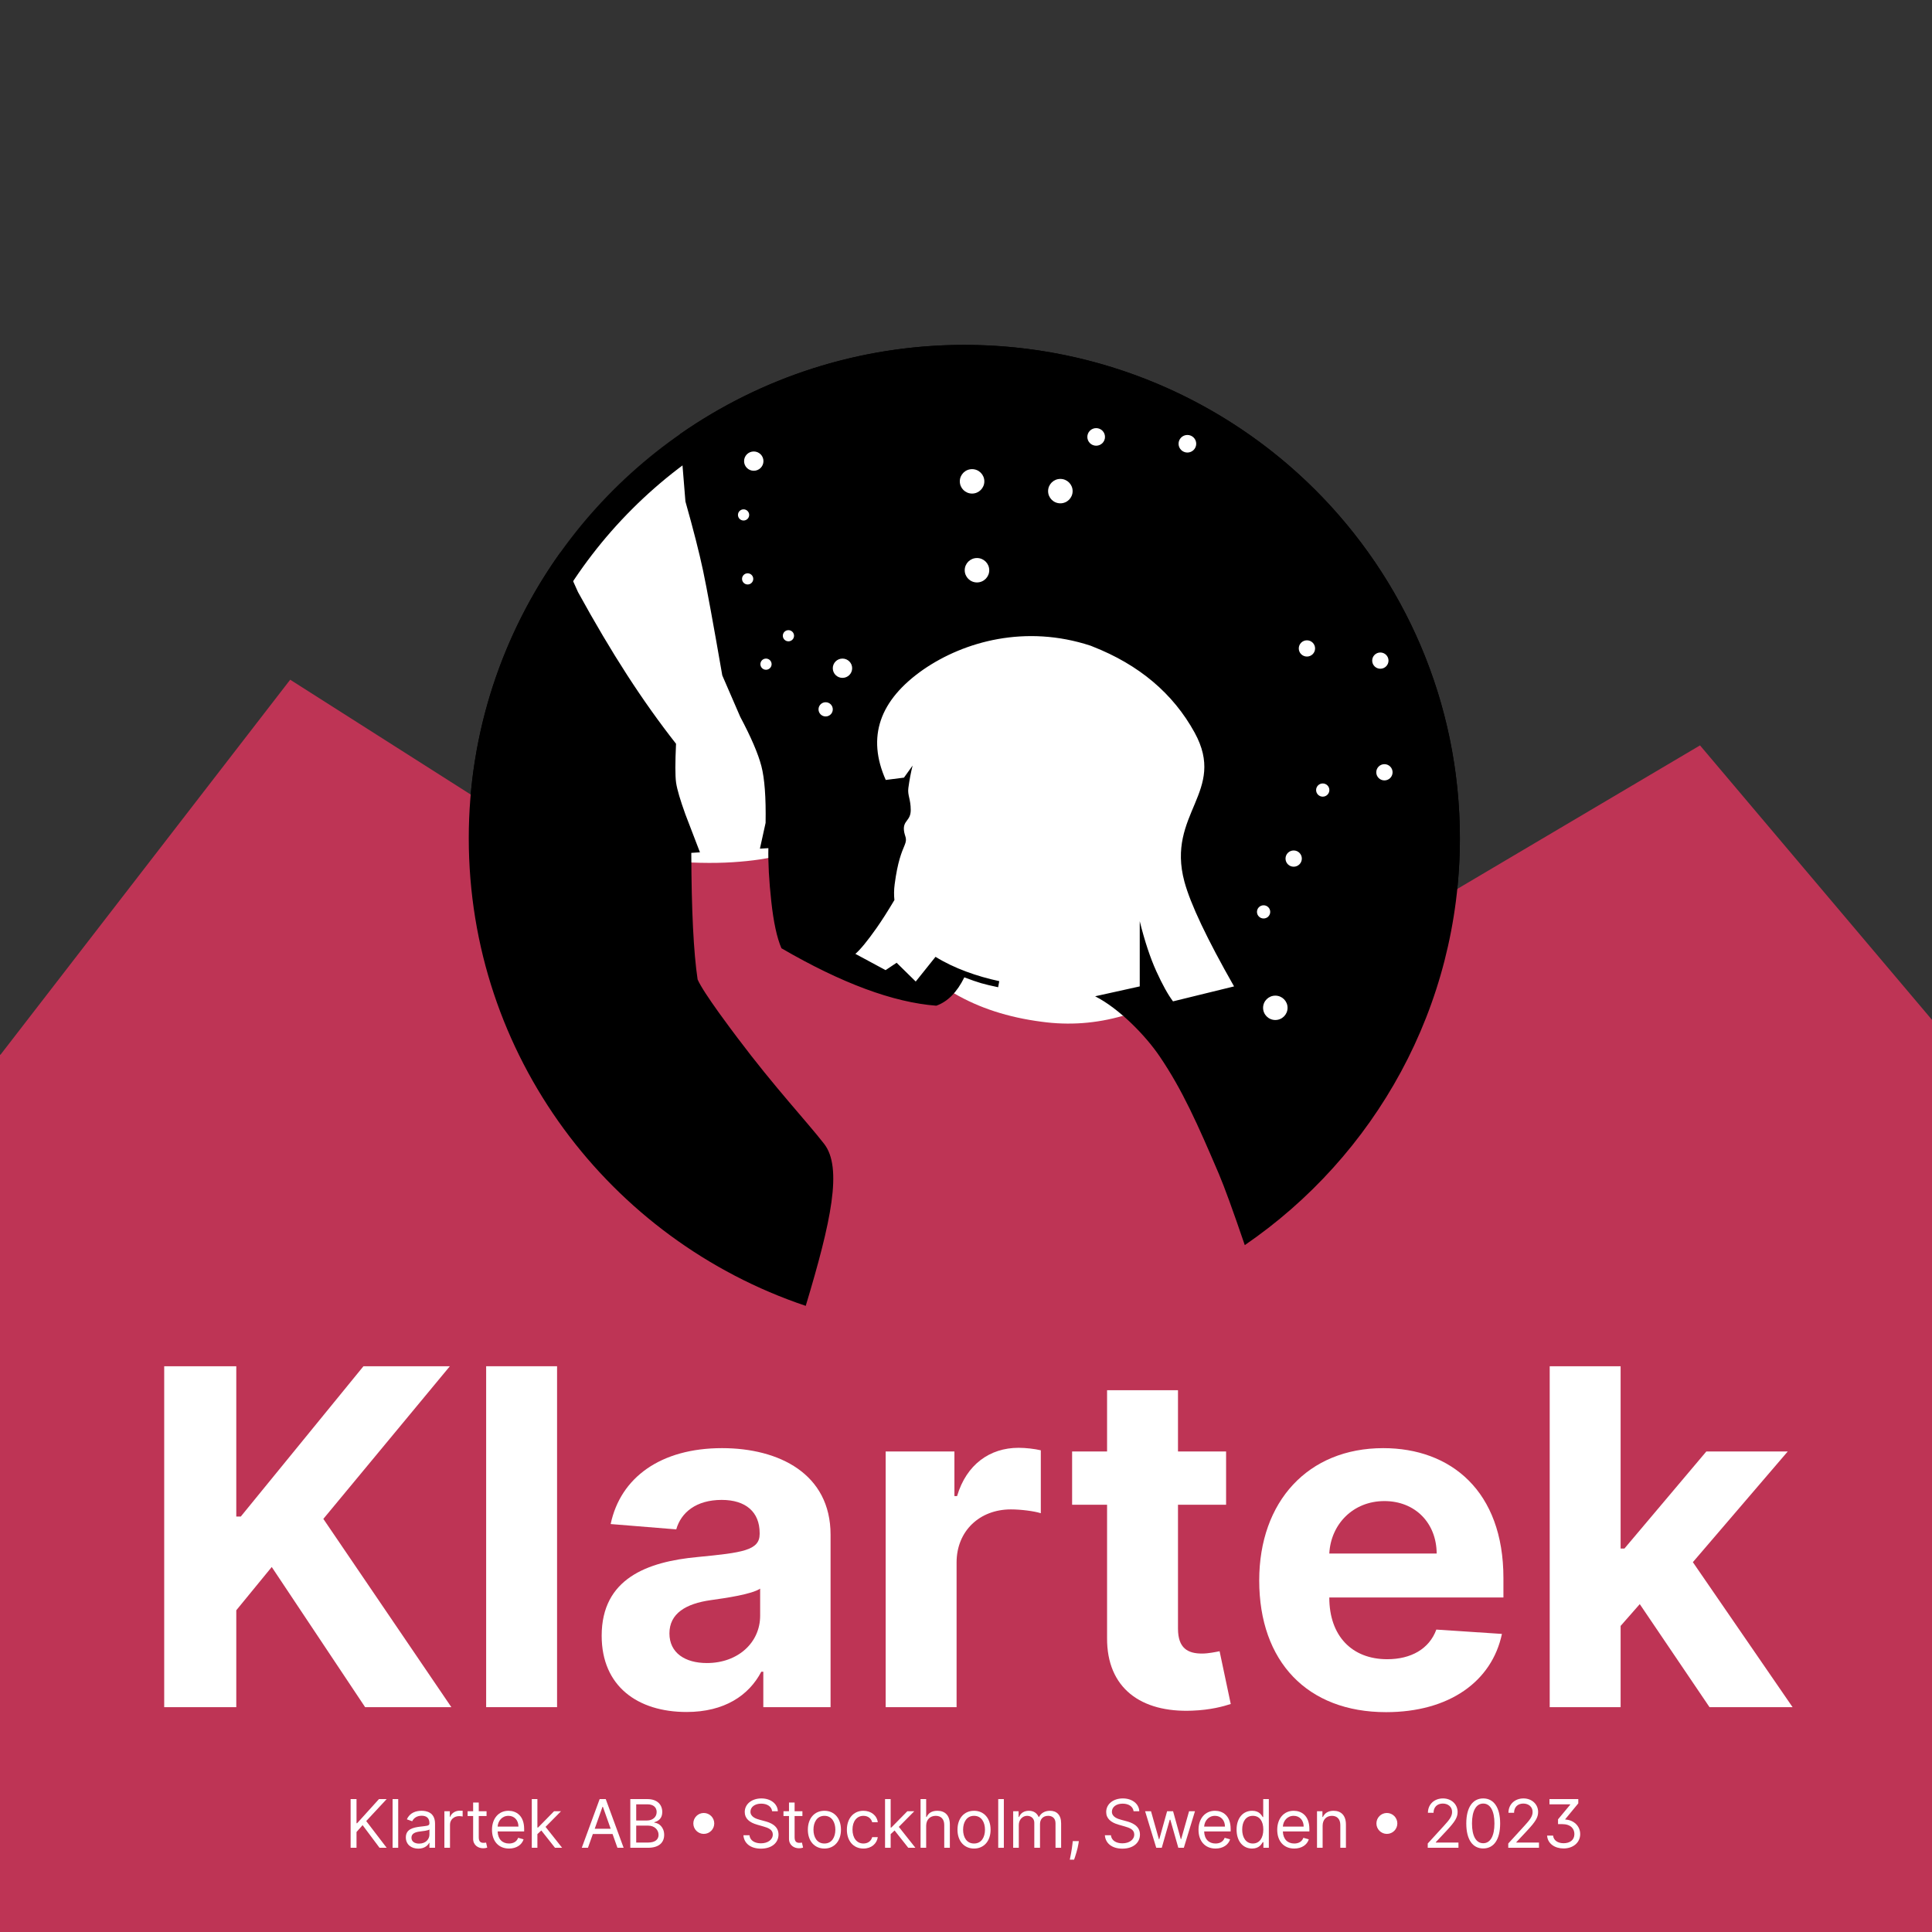
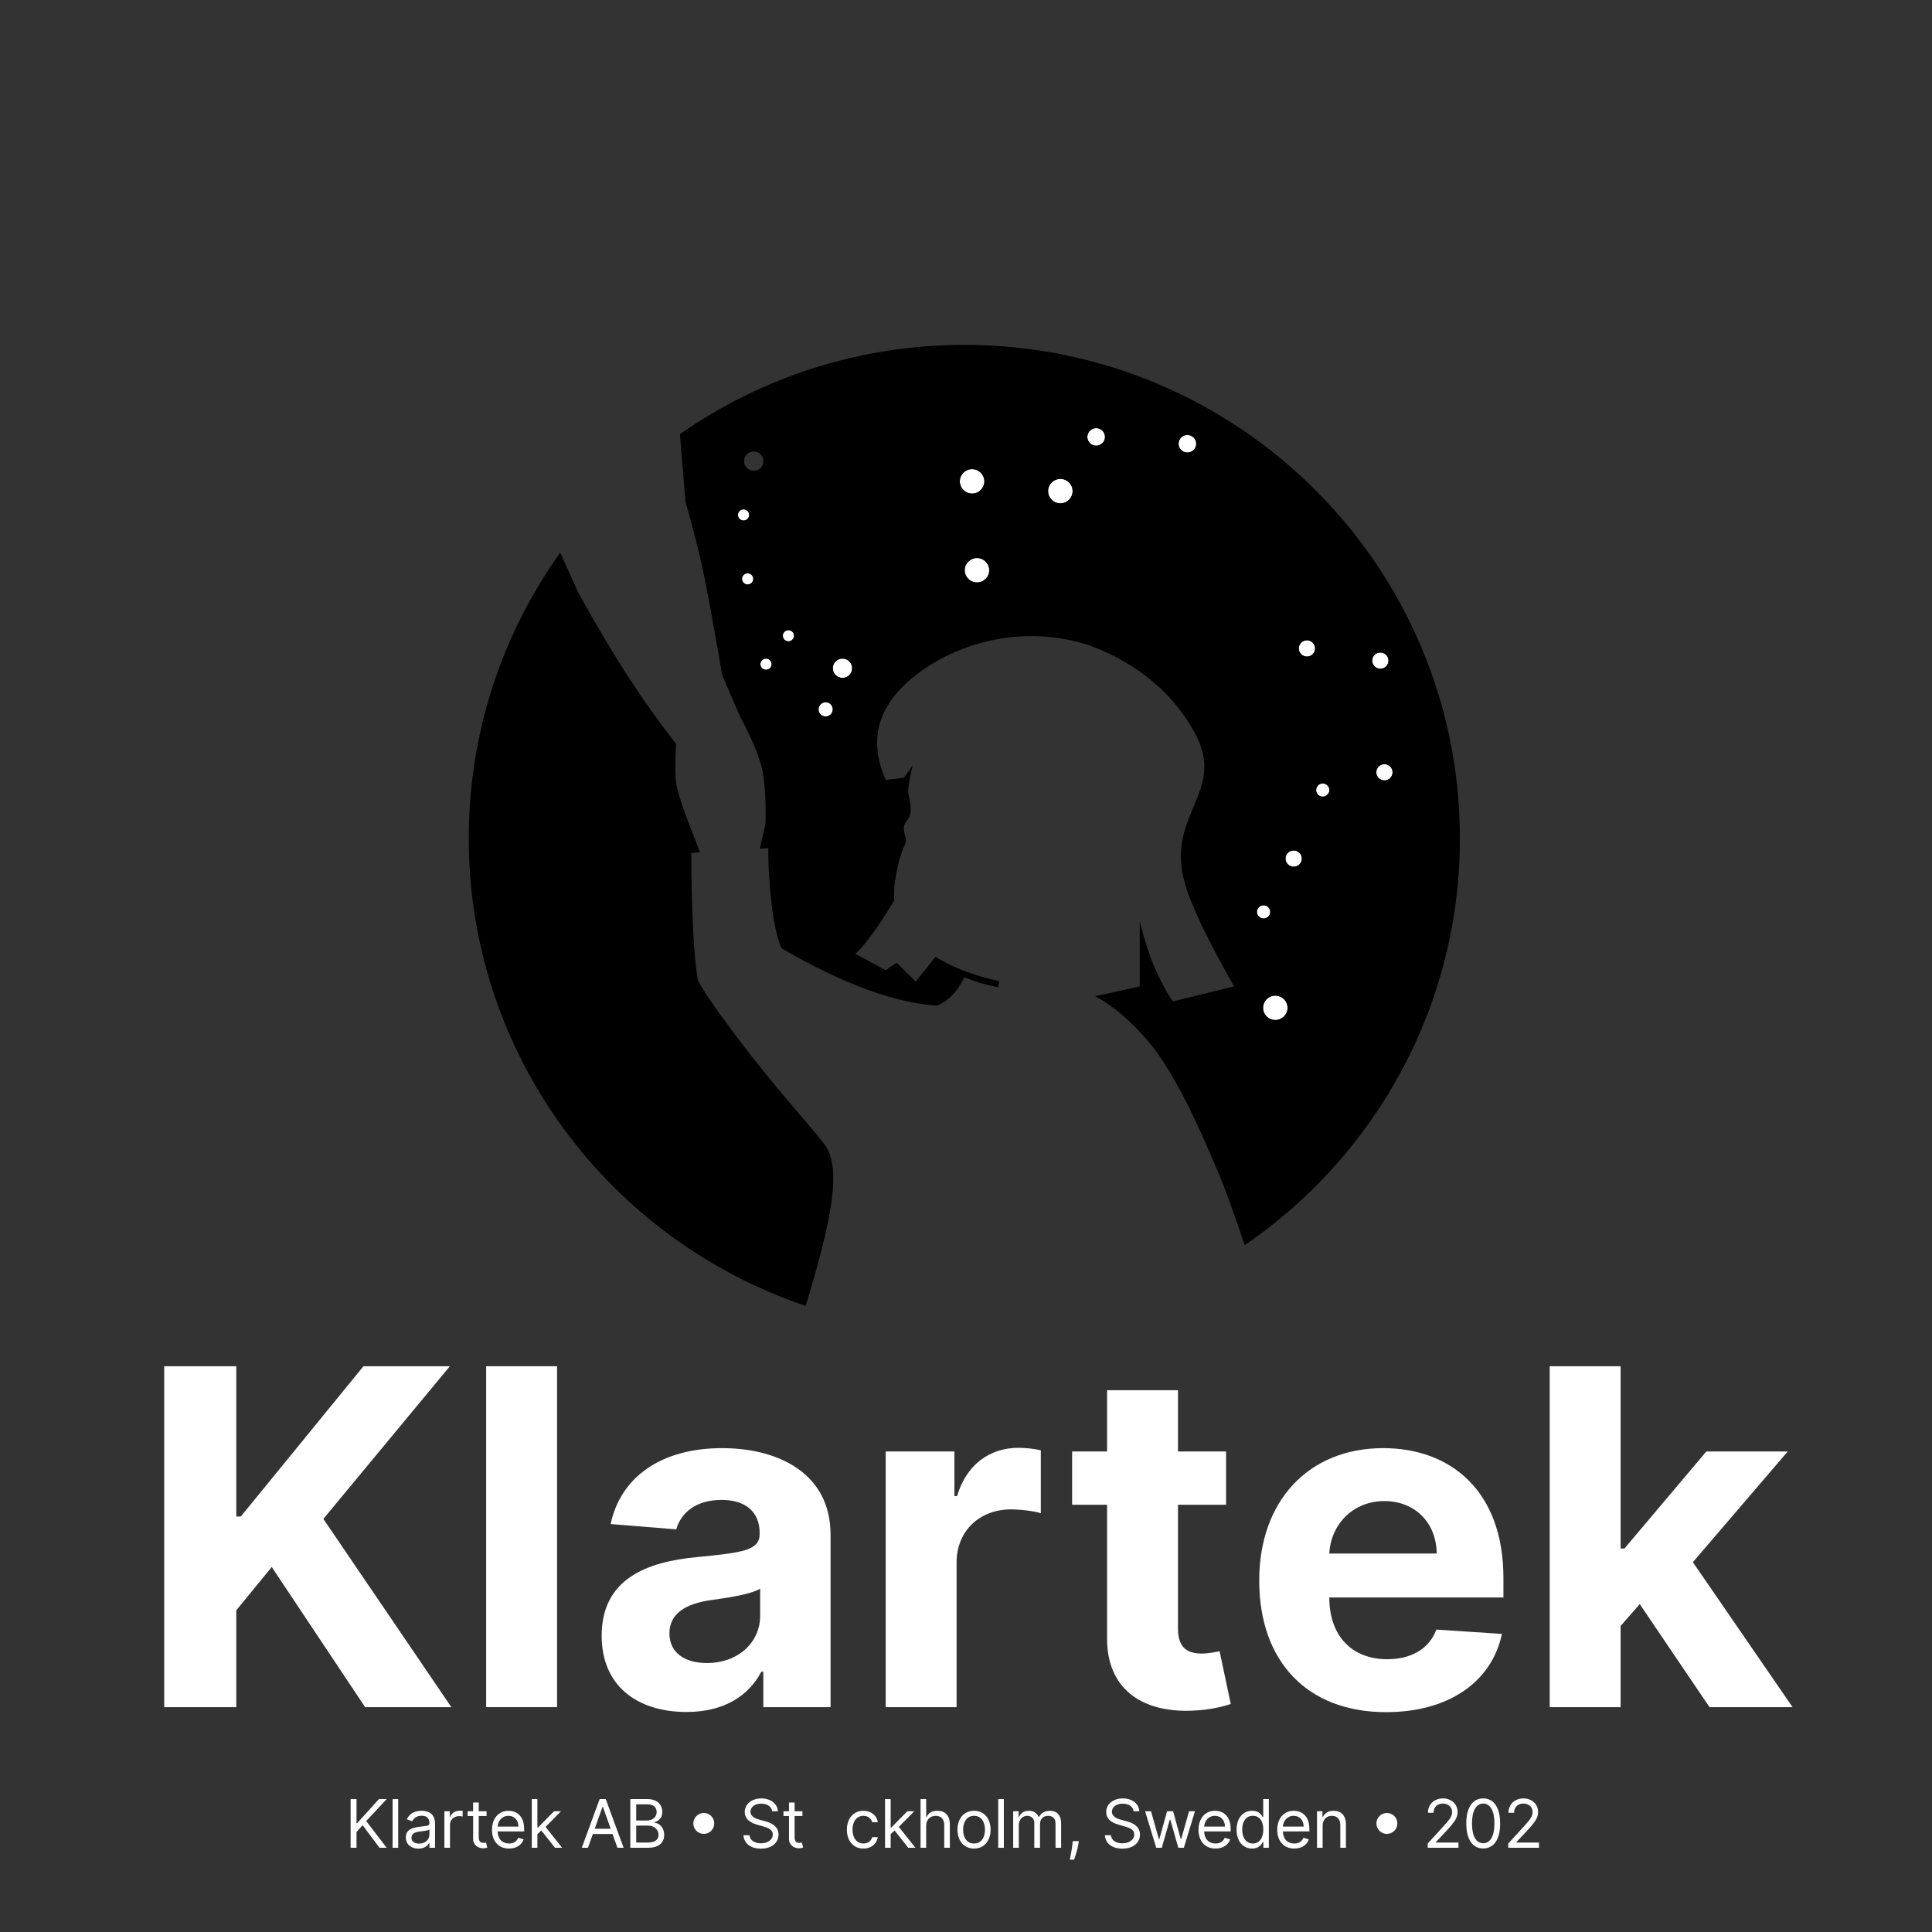
<svg xmlns="http://www.w3.org/2000/svg" width="577px" height="577px" viewBox="0 0 577 577" version="1.1">
  <rect x="0" y="0" width="577" height="577" fill="#333333" stroke="none" />
  <title>KlarTek Logo v1.6 Color</title>
  <g id="KlarTek-Logo-Color" stroke="none" stroke-width="1" fill="none" fill-rule="evenodd">
    <g id="A4" transform="translate(-9, -133)">
      <g id="KlarTek-Logo-v1.6-Color" transform="translate(8, 133)">
        <g id="White-Background-Stars-&amp;-Circle" transform="translate(141, 103)" fill="#FFFFFF">
-           <ellipse id="White-Circle-Background" stroke="#000000" stroke-width="8" cx="148" cy="147.356" rx="144" ry="143.356" />
          <g id="filled-white-stars" transform="translate(80.395, 24.863)">
            <ellipse id="Oval-Copy-13" cx="191.852" cy="69.433" rx="2.436" ry="2.426" />
            <ellipse id="Oval-Copy-14" cx="169.926" cy="65.795" rx="2.436" ry="2.426" />
            <ellipse id="Oval-Copy-15" cx="193.07" cy="102.785" rx="2.436" ry="2.426" />
            <ellipse id="Oval-Copy-16" cx="174.646" cy="108.091" rx="1.979" ry="1.971" />
            <ellipse id="Oval-Copy-17" cx="165.967" cy="128.557" rx="2.436" ry="2.426" />
            <ellipse id="Oval-Copy-18" cx="156.984" cy="144.476" rx="1.979" ry="1.971" />
            <ellipse id="Oval-Copy-19" cx="160.486" cy="173.128" rx="3.654" ry="3.638" />
-             <ellipse id="Oval-Copy-6" cx="4.72" cy="9.854" rx="2.893" ry="2.88" />
            <ellipse id="Oval-Copy-8" cx="31.214" cy="71.707" rx="2.893" ry="2.88" />
            <ellipse id="Oval-Copy-10" cx="8.374" cy="70.494" rx="1.675" ry="1.668" />
            <ellipse id="Oval-Copy-11" cx="15.074" cy="62.005" rx="1.675" ry="1.668" />
            <ellipse id="Oval-Copy-12" cx="2.893" cy="45.025" rx="1.675" ry="1.668" />
            <ellipse id="Oval-Copy-9" cx="26.189" cy="83.987" rx="2.132" ry="2.122" />
            <ellipse id="Oval-Copy-7" cx="1.675" cy="25.924" rx="1.675" ry="1.668" />
            <ellipse id="Oval" cx="71.385" cy="42.441" rx="3.662" ry="3.646" />
            <ellipse id="Oval-Copy-2" cx="69.92" cy="15.897" rx="3.662" ry="3.646" />
            <ellipse id="Oval-Copy-3" cx="96.286" cy="18.814" rx="3.662" ry="3.646" />
            <ellipse id="Oval-Copy-4" cx="106.979" cy="2.625" rx="2.637" ry="2.625" />
            <ellipse id="Oval-Copy-5" cx="134.225" cy="4.667" rx="2.637" ry="2.625" />
          </g>
        </g>
-         <path d="M87.666,203 L197.335,272.758 L198.949,257.038 C206.895,257.735 213.853,257.891 219.823,257.506 C225.792,257.12 230.632,256.39 234.343,255.315 L244.679,285.271 L285.848,296.614 C293.357,301.021 302.125,303.868 312.153,305.156 C320.289,306.269 328.349,305.679 336.332,303.384 L355.538,312.696 L412.215,300.644 L416.901,276.915 L508.716,222.613 L578,304.582 L578,577 L1,577 L1,315 L1.146,314.999 L87.666,203 Z" id="mountain-and-dress" fill="#BE3455" />
        <g id="klara,-me-and-the-stars" transform="translate(141, 103)" fill="#000000">
          <path d="M27.32,62.032 L32.621,73.82 C37.65,82.979 42.529,91.219 47.26,98.54 C51.991,105.861 56.87,112.723 61.899,119.126 C61.638,124.802 61.638,128.627 61.899,130.599 L61.93,130.816 C62.227,132.803 63.153,135.946 64.707,140.242 L69.046,151.553 L66.459,151.712 C66.51,168.825 67.138,181.426 68.344,189.514 C69.221,191.547 71.782,195.352 74.47,199.112 L75.069,199.946 C76.968,202.58 78.873,205.125 80.243,206.946 C91.551,221.985 100.82,231.787 106.124,238.61 C111.674,245.749 108.249,261.735 100.637,287 C42.126,267.339 0,212.246 0,147.356 C0,115.557 10.117,86.11 27.32,62.032 Z M148,0 C229.738,0 296,65.974 296,147.356 C296,197.783 270.559,242.294 231.76,268.859 C228.213,258.459 225.63,251.365 224.011,247.574 C217.665,232.723 213.149,222.529 206.314,212.458 C202.113,206.268 194.28,198.215 187.063,194.544 L200.388,191.595 L200.388,172.128 C201.876,178.099 203.526,183.077 205.338,187.062 C207.15,191.048 208.813,194.048 210.326,196.061 L228.557,191.595 C220.48,177.418 215.539,166.994 213.734,160.323 C208.223,139.964 226.507,133.493 216.779,115.793 C210.35,104.097 200.19,95.525 186.3,90.078 L186.361,90.102 C186.149,90.015 185.936,89.929 185.721,89.844 C166.326,83.467 148,88.55 135.817,96.923 C122.6,106.117 118.838,117.121 124.531,129.935 L129.978,129.242 L132.549,125.642 C132.019,127.778 131.595,130.019 131.283,132.363 C130.999,134.5 131.995,135.648 131.995,138.925 C131.995,142.212 129.635,141.985 129.975,145.045 C130.181,146.907 131.071,147.283 130.176,149.41 C129.281,151.536 128.081,154.336 127.195,161.096 C126.98,162.735 126.961,164.302 127.12,165.8 C125.129,169.149 123.353,171.933 121.791,174.151 C119.089,177.988 116.98,180.563 115.463,181.877 L124.486,186.736 L127.78,184.53 L133.487,190.14 L139.396,182.76 C144.991,186.222 151.819,188.612 158.432,190.024 L158.101,191.839 C155.976,191.4 154.28,190.996 153.014,190.627 C151.748,190.258 150.076,189.679 148,188.89 C145.837,193.314 143.049,196.137 139.637,197.358 C126.793,196.379 111.375,190.661 93.384,180.205 C92.04,177.115 91.028,172.448 90.347,166.204 C89.667,159.96 89.378,154.66 89.479,150.304 L86.952,150.458 L88.649,142.754 C88.776,135.145 88.355,129.486 87.384,125.777 C86.414,122.067 84.31,117.168 81.073,111.079 L75.712,98.711 C73.024,83.215 71.11,72.78 69.971,67.404 C68.832,62.028 67.077,55.15 64.707,46.77 L63.071,26.661 C87.111,9.861 116.399,0 148,0 Z M240.881,194.352 C238.862,194.352 237.226,195.981 237.226,197.991 C237.226,200 238.862,201.629 240.881,201.629 C242.899,201.629 244.535,200 244.535,197.991 C244.535,195.981 242.899,194.352 240.881,194.352 Z M237.379,167.367 C236.285,167.367 235.399,168.25 235.399,169.338 C235.399,170.427 236.285,171.309 237.379,171.309 C238.472,171.309 239.358,170.427 239.358,169.338 C239.358,168.25 238.472,167.367 237.379,167.367 Z M246.362,150.994 C245.017,150.994 243.926,152.08 243.926,153.42 C243.926,154.76 245.017,155.846 246.362,155.846 C247.708,155.846 248.798,154.76 248.798,153.42 C248.798,152.08 247.708,150.994 246.362,150.994 Z M255.041,130.983 C253.948,130.983 253.062,131.865 253.062,132.954 C253.062,134.042 253.948,134.925 255.041,134.925 C256.134,134.925 257.021,134.042 257.021,132.954 C257.021,131.865 256.134,130.983 255.041,130.983 Z M273.465,125.222 C272.12,125.222 271.029,126.308 271.029,127.648 C271.029,128.987 272.12,130.073 273.465,130.073 C274.811,130.073 275.901,128.987 275.901,127.648 C275.901,126.308 274.811,125.222 273.465,125.222 Z M106.584,106.727 C105.407,106.727 104.453,107.677 104.453,108.849 C104.453,110.022 105.407,110.972 106.584,110.972 C107.762,110.972 108.716,110.022 108.716,108.849 C108.716,107.677 107.762,106.727 106.584,106.727 Z M111.609,93.689 C110.011,93.689 108.716,94.979 108.716,96.57 C108.716,98.161 110.011,99.45 111.609,99.45 C113.207,99.45 114.502,98.161 114.502,96.57 C114.502,94.979 113.207,93.689 111.609,93.689 Z M88.77,93.689 C87.845,93.689 87.095,94.436 87.095,95.357 C87.095,96.278 87.845,97.025 88.77,97.025 C89.695,97.025 90.444,96.278 90.444,95.357 C90.444,94.436 89.695,93.689 88.77,93.689 Z M272.247,91.87 C270.901,91.87 269.811,92.956 269.811,94.296 C269.811,95.635 270.901,96.721 272.247,96.721 C273.592,96.721 274.683,95.635 274.683,94.296 C274.683,92.956 273.592,91.87 272.247,91.87 Z M250.321,88.232 C248.976,88.232 247.885,89.318 247.885,90.657 C247.885,91.997 248.976,93.083 250.321,93.083 C251.666,93.083 252.757,91.997 252.757,90.657 C252.757,89.318 251.666,88.232 250.321,88.232 Z M95.469,85.2 C94.544,85.2 93.794,85.946 93.794,86.867 C93.794,87.788 94.544,88.535 95.469,88.535 C96.394,88.535 97.144,87.788 97.144,86.867 C97.144,85.946 96.394,85.2 95.469,85.2 Z M83.288,68.22 C82.363,68.22 81.613,68.967 81.613,69.888 C81.613,70.809 82.363,71.556 83.288,71.556 C84.213,71.556 84.963,70.809 84.963,69.888 C84.963,68.967 84.213,68.22 83.288,68.22 Z M151.78,63.657 C149.757,63.657 148.118,65.289 148.118,67.303 C148.118,69.317 149.757,70.949 151.78,70.949 C153.802,70.949 155.442,69.317 155.442,67.303 C155.442,65.289 153.802,63.657 151.78,63.657 Z M82.07,49.119 C81.145,49.119 80.395,49.865 80.395,50.786 C80.395,51.707 81.145,52.454 82.07,52.454 C82.995,52.454 83.745,51.707 83.745,50.786 C83.745,49.865 82.995,49.119 82.07,49.119 Z M176.681,40.03 C174.659,40.03 173.019,41.663 173.019,43.676 C173.019,45.69 174.659,47.322 176.681,47.322 C178.704,47.322 180.343,45.69 180.343,43.676 C180.343,41.663 178.704,40.03 176.681,40.03 Z M150.315,37.113 C148.292,37.113 146.653,38.746 146.653,40.76 C146.653,42.773 148.292,44.406 150.315,44.406 C152.337,44.406 153.977,42.773 153.977,40.76 C153.977,38.746 152.337,37.113 150.315,37.113 Z M85.115,31.836 C83.517,31.836 82.222,33.126 82.222,34.717 C82.222,36.307 83.517,37.597 85.115,37.597 C86.713,37.597 88.008,36.307 88.008,34.717 C88.008,33.126 86.713,31.836 85.115,31.836 Z M214.62,26.904 C213.164,26.904 211.983,28.08 211.983,29.53 C211.983,30.979 213.164,32.155 214.62,32.155 C216.076,32.155 217.257,30.979 217.257,29.53 C217.257,28.08 216.076,26.904 214.62,26.904 Z M187.375,24.863 C185.918,24.863 184.738,26.038 184.738,27.488 C184.738,28.938 185.918,30.113 187.375,30.113 C188.831,30.113 190.011,28.938 190.011,27.488 C190.011,26.038 188.831,24.863 187.375,24.863 Z" />
        </g>
        <g id="Klartek-AB-Stockholm-Outlines" transform="translate(105.714, 537.106)" fill="#FFFFFF" fill-rule="nonzero">
          <polygon id="Path" points="0 14.744 1.761 14.744 1.761 10.028 3.58 7.983 8.636 14.744 10.767 14.744 4.659 6.761 10.767 0.199 8.466 0.199 1.932 7.415 1.761 7.415 1.761 0.199 0 0.199" />
          <polygon id="Path" points="14.212 0.199 12.536 0.199 12.536 14.744 14.212 14.744" />
          <path d="M20.213,15 C22.117,15 23.111,13.977 23.452,13.267 L23.537,13.267 L23.537,14.744 L25.213,14.744 L25.213,7.557 C25.213,4.091 22.571,3.693 21.179,3.693 C19.531,3.693 17.656,4.261 16.804,6.25 L18.395,6.818 C18.764,6.023 19.638,5.17 21.236,5.17 C22.777,5.17 23.537,5.987 23.537,7.386 L23.537,7.443 C23.537,8.253 22.713,8.182 20.725,8.437 C18.7,8.7 16.492,9.148 16.492,11.648 C16.492,13.778 18.139,15 20.213,15 Z M20.469,13.494 C19.134,13.494 18.168,12.898 18.168,11.733 C18.168,10.454 19.332,10.057 20.639,9.886 C21.35,9.801 23.253,9.602 23.537,9.261 L23.537,10.795 C23.537,12.159 22.457,13.494 20.469,13.494 Z" id="Shape" />
          <path d="M28.004,14.744 L29.681,14.744 L29.681,7.841 C29.681,6.364 30.845,5.284 32.436,5.284 C32.884,5.284 33.345,5.369 33.459,5.398 L33.459,3.693 C33.267,3.679 32.827,3.665 32.578,3.665 C31.271,3.665 30.135,4.403 29.737,5.483 L29.624,5.483 L29.624,3.835 L28.004,3.835 L28.004,14.744 Z" id="Path" />
          <path d="M40.597,3.835 L38.267,3.835 L38.267,1.222 L36.591,1.222 L36.591,3.835 L34.943,3.835 L34.943,5.256 L36.591,5.256 L36.591,12.074 C36.591,13.977 38.125,14.886 39.546,14.886 C40.171,14.886 40.568,14.773 40.796,14.687 L40.455,13.182 C40.313,13.21 40.085,13.267 39.716,13.267 C38.978,13.267 38.267,13.04 38.267,11.619 L38.267,5.256 L40.597,5.256 L40.597,3.835 Z" id="Path" />
          <path d="M47.309,14.971 C49.524,14.971 51.144,13.863 51.655,12.216 L50.036,11.761 C49.61,12.898 48.622,13.466 47.309,13.466 C45.341,13.466 43.985,12.194 43.907,9.858 L51.826,9.858 L51.826,9.148 C51.826,5.085 49.411,3.693 47.138,3.693 C44.184,3.693 42.223,6.023 42.223,9.375 C42.223,12.727 44.155,14.971 47.309,14.971 Z M43.907,8.409 C44.02,6.712 45.22,5.199 47.138,5.199 C48.956,5.199 50.121,6.562 50.121,8.409 L43.907,8.409 Z" id="Shape" />
          <polygon id="Path" points="54.106 14.744 55.782 14.744 55.782 10.66 56.953 9.574 61.037 14.744 63.168 14.744 58.218 8.494 62.827 3.835 60.753 3.835 55.98 8.693 55.782 8.693 55.782 0.199 54.106 0.199" />
          <path d="M70.881,14.744 L72.344,10.625 L78.225,10.625 L79.688,14.744 L81.534,14.744 L76.194,0.199 L74.375,0.199 L69.035,14.744 L70.881,14.744 Z M72.898,9.062 L75.228,2.5 L75.341,2.5 L77.671,9.062 L72.898,9.062 Z" id="Shape" />
          <path d="M83.53,14.744 L88.786,14.744 C92.224,14.744 93.644,13.068 93.644,10.881 C93.644,8.579 92.053,7.329 90.718,7.244 L90.718,7.102 C91.968,6.761 93.076,5.937 93.076,4.062 C93.076,1.932 91.655,0.199 88.616,0.199 L83.53,0.199 L83.53,14.744 Z M85.292,13.182 L85.292,8.125 L88.871,8.125 C90.775,8.125 91.968,9.403 91.968,10.881 C91.968,12.159 91.087,13.182 88.786,13.182 L85.292,13.182 Z M85.292,6.591 L85.292,1.761 L88.616,1.761 C90.547,1.761 91.4,2.784 91.4,4.062 C91.4,5.597 90.15,6.591 88.559,6.591 L85.292,6.591 Z" id="Shape" />
          <path d="M105.477,10.596 C107.202,10.596 108.601,9.197 108.601,7.472 C108.601,5.746 107.202,4.347 105.477,4.347 C103.751,4.347 102.352,5.746 102.352,7.472 C102.352,9.197 103.751,10.596 105.477,10.596 Z" id="Path" />
          <path d="M125.889,3.835 L127.593,3.835 C127.515,1.641 125.491,0 122.678,0 C119.894,0 117.707,1.619 117.707,4.062 C117.707,6.023 119.127,7.187 121.4,7.841 L123.19,8.352 C124.724,8.778 126.087,9.318 126.087,10.767 C126.087,12.358 124.553,13.409 122.536,13.409 C120.803,13.409 119.269,12.642 119.127,10.994 L117.309,10.994 C117.48,13.381 119.411,15 122.536,15 C125.889,15 127.792,13.153 127.792,10.795 C127.792,8.068 125.207,7.187 123.701,6.79 L122.224,6.392 C121.144,6.108 119.411,5.54 119.411,3.977 C119.411,2.585 120.69,1.562 122.622,1.562 C124.383,1.562 125.718,2.401 125.889,3.835 Z" id="Path" />
          <path d="M134.93,3.835 L132.6,3.835 L132.6,1.222 L130.924,1.222 L130.924,3.835 L129.276,3.835 L129.276,5.256 L130.924,5.256 L130.924,12.074 C130.924,13.977 132.458,14.886 133.879,14.886 C134.504,14.886 134.901,14.773 135.129,14.687 L134.788,13.182 C134.646,13.21 134.418,13.267 134.049,13.267 C133.311,13.267 132.6,13.04 132.6,11.619 L132.6,5.256 L134.93,5.256 L134.93,3.835 Z" id="Path" />
-           <path d="M141.5,14.971 C144.454,14.971 146.443,12.727 146.443,9.346 C146.443,5.937 144.454,3.693 141.5,3.693 C138.545,3.693 136.556,5.937 136.556,9.346 C136.556,12.727 138.545,14.971 141.5,14.971 Z M141.5,13.466 C139.255,13.466 138.233,11.534 138.233,9.346 C138.233,7.159 139.255,5.199 141.5,5.199 C143.744,5.199 144.767,7.159 144.767,9.346 C144.767,11.534 143.744,13.466 141.5,13.466 Z" id="Shape" />
          <path d="M153.154,14.971 C155.569,14.971 157.16,13.494 157.444,11.562 L155.768,11.562 C155.456,12.756 154.461,13.466 153.154,13.466 C151.166,13.466 149.887,11.818 149.887,9.29 C149.887,6.818 151.194,5.199 153.154,5.199 C154.632,5.199 155.512,6.108 155.768,7.102 L157.444,7.102 C157.16,5.057 155.427,3.693 153.126,3.693 C150.171,3.693 148.211,6.023 148.211,9.346 C148.211,12.613 150.086,14.971 153.154,14.971 Z" id="Path" />
          <polygon id="Path" points="159.61 14.744 161.287 14.744 161.287 10.66 162.458 9.574 166.542 14.744 168.673 14.744 163.723 8.494 168.332 3.835 166.258 3.835 161.485 8.693 161.287 8.693 161.287 0.199 159.61 0.199" />
          <path d="M171.89,8.182 C171.89,6.278 173.105,5.199 174.76,5.199 C176.336,5.199 177.288,6.193 177.288,7.926 L177.288,14.744 L178.964,14.744 L178.964,7.812 C178.964,5.007 177.473,3.693 175.243,3.693 C173.524,3.693 172.544,4.41 172.032,5.54 L171.89,5.54 L171.89,0.199 L170.214,0.199 L170.214,14.744 L171.89,14.744 L171.89,8.182 Z" id="Path" />
          <path d="M186.187,14.971 C189.142,14.971 191.13,12.727 191.13,9.346 C191.13,5.937 189.142,3.693 186.187,3.693 C183.233,3.693 181.244,5.937 181.244,9.346 C181.244,12.727 183.233,14.971 186.187,14.971 Z M186.187,13.466 C183.943,13.466 182.92,11.534 182.92,9.346 C182.92,7.159 183.943,5.199 186.187,5.199 C188.432,5.199 189.454,7.159 189.454,9.346 C189.454,11.534 188.432,13.466 186.187,13.466 Z" id="Shape" />
          <polygon id="Path" points="195.087 0.199 193.41 0.199 193.41 14.744 195.087 14.744" />
          <path d="M197.878,14.744 L199.554,14.744 L199.554,7.926 C199.554,6.328 200.719,5.199 202.025,5.199 C203.297,5.199 204.185,6.03 204.185,7.273 L204.185,14.744 L205.889,14.744 L205.889,7.642 C205.889,6.236 206.77,5.199 208.304,5.199 C209.497,5.199 210.52,5.831 210.52,7.443 L210.52,14.744 L212.196,14.744 L212.196,7.443 C212.196,4.879 210.818,3.693 208.872,3.693 C207.31,3.693 206.166,4.41 205.605,5.54 L205.491,5.54 C204.952,4.375 204,3.693 202.565,3.693 C201.145,3.693 200.094,4.375 199.639,5.54 L199.497,5.54 L199.497,3.835 L197.878,3.835 L197.878,14.744 Z" id="Path" />
          <path d="M217.487,12.756 L215.669,12.756 L215.584,13.551 C215.378,15.476 214.973,17.393 214.788,18.295 L216.067,18.295 C216.408,17.329 217.132,15.142 217.374,13.523 L217.487,12.756 Z" id="Path" />
          <path d="M233.837,3.835 L235.541,3.835 C235.463,1.641 233.439,0 230.627,0 C227.842,0 225.655,1.619 225.655,4.062 C225.655,6.023 227.075,7.187 229.348,7.841 L231.138,8.352 C232.672,8.778 234.036,9.318 234.036,10.767 C234.036,12.358 232.501,13.409 230.484,13.409 C228.752,13.409 227.217,12.642 227.075,10.994 L225.257,10.994 C225.428,13.381 227.36,15 230.484,15 C233.837,15 235.74,13.153 235.74,10.795 C235.74,8.068 233.155,7.187 231.649,6.79 L230.172,6.392 C229.092,6.108 227.36,5.54 227.36,3.977 C227.36,2.585 228.638,1.562 230.57,1.562 C232.331,1.562 233.666,2.401 233.837,3.835 Z" id="Path" />
          <polygon id="Path" points="240.605 14.744 242.253 14.744 244.639 6.364 244.81 6.364 247.196 14.744 248.844 14.744 252.168 3.835 250.406 3.835 248.048 12.159 247.935 12.159 245.634 3.835 243.844 3.835 241.514 12.187 241.401 12.187 239.043 3.835 237.281 3.835" />
          <path d="M258.311,14.971 C260.527,14.971 262.146,13.863 262.658,12.216 L261.039,11.761 C260.612,12.898 259.625,13.466 258.311,13.466 C256.344,13.466 254.987,12.194 254.909,9.858 L262.828,9.858 L262.828,9.148 C262.828,5.085 260.414,3.693 258.141,3.693 C255.186,3.693 253.226,6.023 253.226,9.375 C253.226,12.727 255.158,14.971 258.311,14.971 Z M254.909,8.409 C255.023,6.712 256.223,5.199 258.141,5.199 C259.959,5.199 261.124,6.562 261.124,8.409 L254.909,8.409 Z" id="Shape" />
          <path d="M269.228,14.971 C271.33,14.971 272.04,13.665 272.409,13.068 L272.608,13.068 L272.608,14.744 L274.228,14.744 L274.228,0.199 L272.551,0.199 L272.551,5.568 L272.409,5.568 C272.04,5 271.387,3.693 269.256,3.693 C266.5,3.693 264.597,5.881 264.597,9.318 C264.597,12.784 266.5,14.971 269.228,14.971 Z M269.455,13.466 C267.353,13.466 266.273,11.619 266.273,9.29 C266.273,6.989 267.324,5.199 269.455,5.199 C271.5,5.199 272.58,6.847 272.58,9.29 C272.58,11.761 271.472,13.466 269.455,13.466 Z" id="Shape" />
          <path d="M281.82,14.971 C284.036,14.971 285.655,13.863 286.167,12.216 L284.547,11.761 C284.121,12.898 283.134,13.466 281.82,13.466 C279.853,13.466 278.496,12.194 278.418,9.858 L286.337,9.858 L286.337,9.148 C286.337,5.085 283.922,3.693 281.65,3.693 C278.695,3.693 276.735,6.023 276.735,9.375 C276.735,12.727 278.667,14.971 281.82,14.971 Z M278.418,8.409 C278.532,6.712 279.732,5.199 281.65,5.199 C283.468,5.199 284.632,6.562 284.632,8.409 L278.418,8.409 Z" id="Shape" />
          <path d="M290.293,8.182 C290.293,6.278 291.472,5.199 293.077,5.199 C294.633,5.199 295.577,6.214 295.577,7.926 L295.577,14.744 L297.253,14.744 L297.253,7.812 C297.253,5.028 295.769,3.693 293.56,3.693 C291.912,3.693 290.89,4.432 290.378,5.54 L290.236,5.54 L290.236,3.835 L288.617,3.835 L288.617,14.744 L290.293,14.744 L290.293,8.182 Z" id="Path" />
          <path d="M309.484,10.596 C311.209,10.596 312.608,9.197 312.608,7.472 C312.608,5.746 311.209,4.347 309.484,4.347 C307.758,4.347 306.359,5.746 306.359,7.472 C306.359,9.197 307.758,10.596 309.484,10.596 Z" id="Path" />
          <path d="M321.685,14.744 L330.861,14.744 L330.861,13.182 L324.1,13.182 L324.1,13.068 L327.367,9.574 C329.867,6.896 330.606,5.646 330.606,4.034 C330.606,1.79 328.788,0 326.231,0 C323.681,0 321.742,1.733 321.742,4.29 L323.418,4.29 C323.418,2.635 324.491,1.534 326.174,1.534 C327.751,1.534 328.958,2.5 328.958,4.034 C328.958,5.376 328.17,6.371 326.486,8.21 L321.685,13.466 L321.685,14.744 Z" id="Path" />
          <path d="M338.255,14.943 C341.465,14.943 343.312,12.223 343.312,7.472 C343.312,2.756 341.437,0 338.255,0 C335.073,0 333.198,2.756 333.198,7.472 C333.198,12.223 335.045,14.943 338.255,14.943 Z M338.255,13.381 C336.139,13.381 334.903,11.257 334.903,7.472 C334.903,3.693 336.153,1.534 338.255,1.534 C340.357,1.534 341.607,3.693 341.607,7.472 C341.607,11.257 340.371,13.381 338.255,13.381 Z" id="Shape" />
          <path d="M345.734,14.744 L354.91,14.744 L354.91,13.182 L348.149,13.182 L348.149,13.068 L351.416,9.574 C353.916,6.896 354.654,5.646 354.654,4.034 C354.654,1.79 352.836,0 350.279,0 C347.73,0 345.791,1.733 345.791,4.29 L347.467,4.29 C347.467,2.635 348.539,1.534 350.222,1.534 C351.799,1.534 353.006,2.5 353.006,4.034 C353.006,5.376 352.218,6.371 350.535,8.21 L345.734,13.466 L345.734,14.744 Z" id="Path" />
-           <path d="M357.332,11.108 C357.502,13.53 359.654,14.943 362.247,14.943 C365.166,14.943 367.218,13.139 367.218,10.653 C367.218,8.231 365.265,6.42 362.758,6.307 L362.758,6.193 L366.65,1.477 L366.65,0.199 L358.042,0.199 L358.042,1.761 L364.235,1.761 L364.235,1.875 L360.599,6.25 L360.599,7.67 L361.764,7.67 C364.455,7.67 365.485,9.084 365.485,10.653 C365.485,12.457 364.086,13.381 362.275,13.381 C360.592,13.381 359.278,12.585 359.122,11.108 L357.332,11.108 Z" id="Path" />
        </g>
        <g id="Klartek-Text-Form" transform="translate(50.04, 408.033)" fill="#FFFFFF" fill-rule="nonzero">
          <polygon id="Path" points="-1.13686838e-13 101.817 21.527 101.817 21.527 72.883 32.116 59.957 60.006 101.817 85.759 101.817 47.528 45.589 85.312 0 59.509 0 22.869 44.893 21.527 44.893 21.527 0 -1.13686838e-13 0" />
          <polygon id="Path" points="117.329 0 96.151 0 96.151 101.817 117.329 101.817" />
          <path d="M156.008,103.259 C167.294,103.259 174.602,98.337 178.33,91.228 L178.927,91.228 L178.927,101.817 L199.012,101.817 L199.012,50.312 C199.012,32.116 183.6,24.46 166.598,24.46 C148.302,24.46 136.271,33.21 133.338,47.13 L152.926,48.721 C154.368,43.65 158.892,39.921 166.498,39.921 C173.707,39.921 177.833,43.551 177.833,49.815 L177.833,50.113 C177.833,55.035 172.613,55.681 159.339,56.974 C144.226,58.366 130.653,63.437 130.653,80.489 C130.653,95.603 141.442,103.259 156.008,103.259 Z M162.074,88.642 C155.561,88.642 150.888,85.61 150.888,79.793 C150.888,73.827 155.809,70.894 163.267,69.85 C167.89,69.204 175.447,68.11 177.982,66.42 L177.982,74.523 C177.982,82.527 171.37,88.642 162.074,88.642 Z" id="Shape" />
          <path d="M215.469,101.817 L236.647,101.817 L236.647,58.614 C236.647,49.218 243.508,42.755 252.855,42.755 C255.788,42.755 259.815,43.252 261.803,43.899 L261.803,25.106 C259.914,24.659 257.279,24.361 255.142,24.361 C246.591,24.361 239.581,29.332 236.797,38.778 L236.001,38.778 L236.001,25.454 L215.469,25.454 L215.469,101.817 Z" id="Path" />
          <path d="M317.137,25.454 L302.77,25.454 L302.77,7.159 L281.591,7.159 L281.591,25.454 L271.151,25.454 L271.151,41.363 L281.591,41.363 L281.591,81.135 C281.491,96.1 291.683,103.507 307.045,102.861 C312.514,102.662 316.392,101.568 318.529,100.872 L315.198,85.113 C314.154,85.312 311.917,85.809 309.929,85.809 C305.703,85.809 302.77,84.218 302.77,78.351 L302.77,41.363 L317.137,41.363 L317.137,25.454 Z" id="Path" />
          <path d="M364.914,103.308 C383.806,103.308 396.533,94.111 399.516,79.942 L379.928,78.65 C377.791,84.466 372.322,87.499 365.262,87.499 C354.673,87.499 347.961,80.489 347.961,69.104 L347.961,69.055 L399.964,69.055 L399.964,63.238 C399.964,37.287 384.254,24.46 364.069,24.46 C341.598,24.46 327.031,40.419 327.031,63.984 C327.031,88.195 341.399,103.308 364.914,103.308 Z M347.961,55.93 C348.409,47.23 355.021,40.269 364.417,40.269 C373.615,40.269 379.978,46.832 380.028,55.93 L347.961,55.93 Z" id="Shape" />
          <polygon id="Path" points="413.786 101.817 434.964 101.817 434.964 77.556 440.682 71.043 461.512 101.817 486.32 101.817 456.541 58.515 484.878 25.454 460.568 25.454 436.108 54.438 434.964 54.438 434.964 0 413.786 0" />
        </g>
      </g>
    </g>
  </g>
</svg>